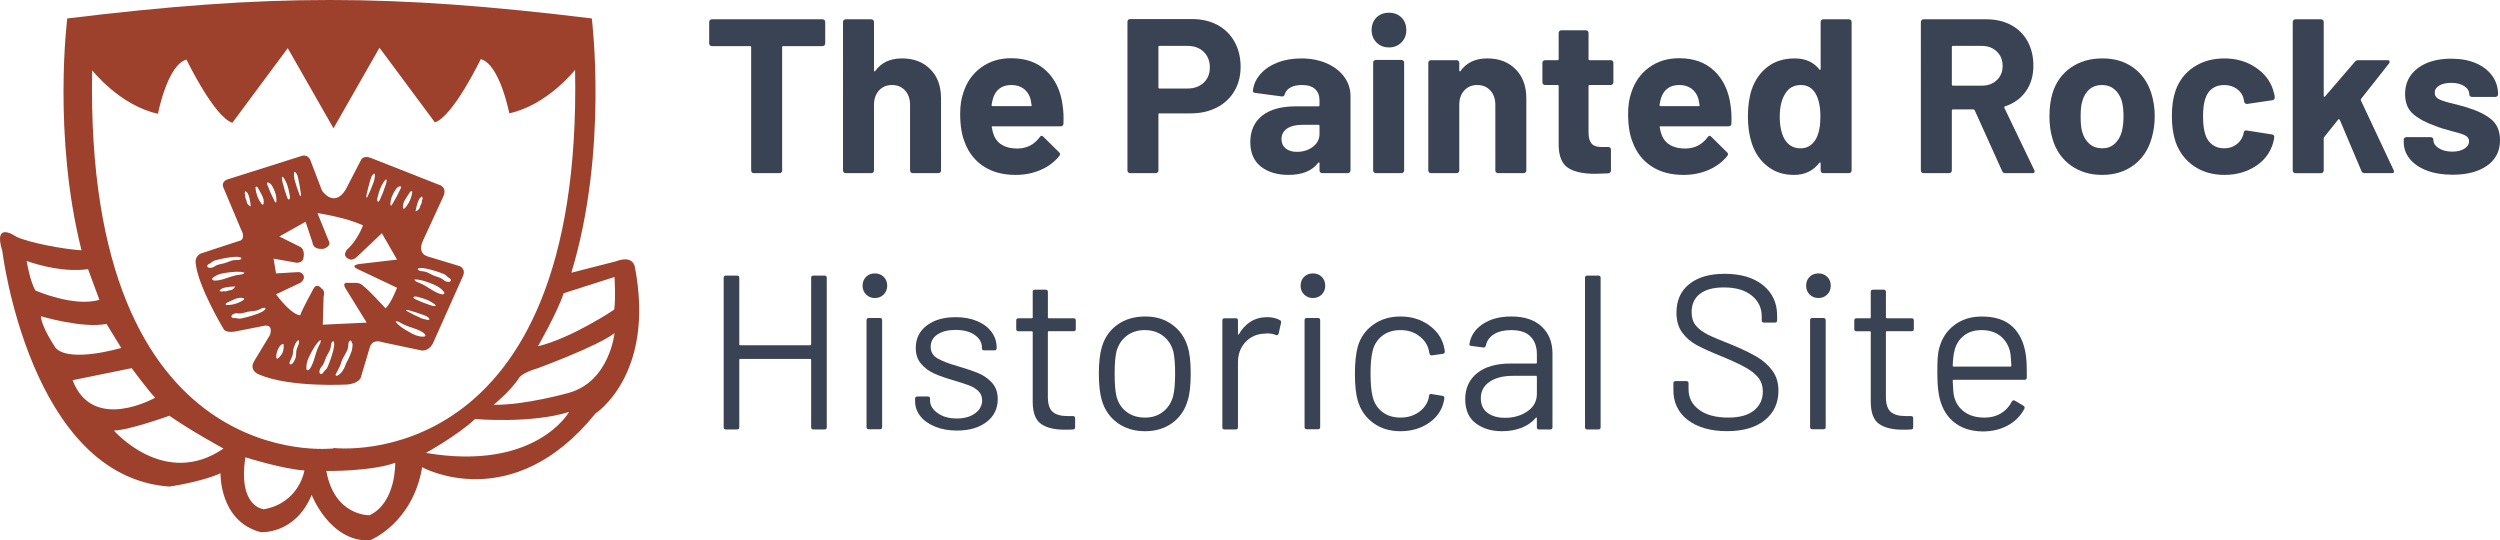
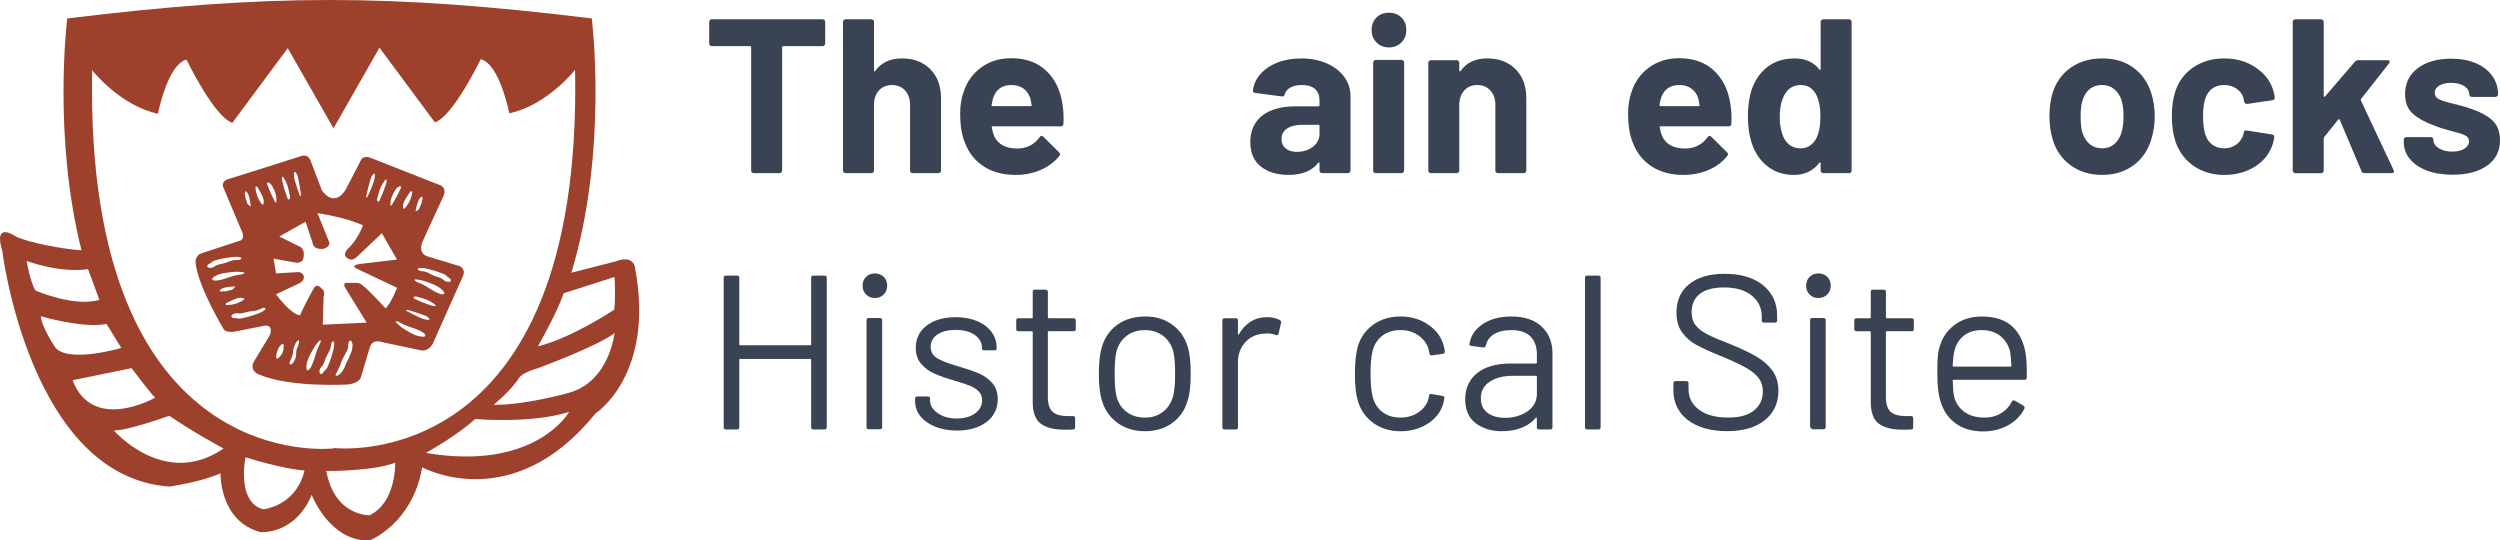
<svg xmlns="http://www.w3.org/2000/svg" id="Layer_2" data-name="Layer 2" viewBox="0 0 1660.67 359.01">
  <defs>
    <style>
      .cls-1 {
        fill: #3a4353;
      }

      .cls-2 {
        fill: #9d402c;
      }
    </style>
  </defs>
  <g id="Layer_1-2" data-name="Layer 1">
    <path class="cls-2" d="M421.71,177.34s-.92-8.26-12.84-3.67l-29.35,7.49c24.67-81.01,13.59-168.91,13.59-168.91C259.15-4.09,178.63-4.09,44.67,12.26c0,0-9.77,77.5,9.47,154.01-11.64-.67-34.96-5-43.44-9.09,0,0-15.52-11.07-9.17,9.61,0,0,18.35,150,111.01,156.42,0,0,21.1-3.01,33.94-8.84,0,0-.92,31.78,26.61,39.12,0,0,22.94,1.83,33.95-24.77,0,0,11.93,31.19,38.53,30.28,0,0,28.44-11.01,34.86-48.62,0,0,59.69,33.03,115.17-35.78,0,0,39.88-25.69,26.12-97.25ZM17.7,173.36c25.43,8.72,40.77,5.36,40.77,5.36l7.54,20.43c-16.71,5.09-42.5-6.18-42.5-6.18-3.63-6.18-5.81-19.62-5.81-19.62ZM27.15,210.05s27.97,8.35,43.59,5.09l9.81,15.98s-34.15,10.17-43.59,0c0,0-9.44-13.8-9.81-21.07ZM48.21,252.55l39.23-7.99s11.62,15.62,15.62,19.62c0,0-41.41,23.61-54.85-11.62ZM75.64,285.97c9.63,0,36.87-9.81,36.87-9.81,13.92,9.79,35.96,21.8,35.96,21.8-39.23,26.88-72.83-11.99-72.83-11.99ZM175.35,338.28s-17.44-1.09-12.35-34.51c0,0,25.43,7.99,39.23,8.72,0,0-3.27,21.43-26.88,25.79ZM245.46,342.27s-23.25.73-28.7-29.42c0,0,29.42.42,45.77-5.42,0,0,.73,26.49-17.07,34.84ZM221.62,297.58v.29S56.03,318.02,61.21,46.68c0,0,18.4,23.43,43.7,28.88,0,0,6.32-32.69,18.97-35.96,0,0,18.4,38.14,30.47,41.96l36.8-49.58,30.45,53.36v-.25l30.47-53.4,36.8,49.58c12.07-3.81,30.47-41.96,30.47-41.96,12.65,3.27,18.97,35.96,18.97,35.96,25.3-5.45,43.7-28.88,43.7-28.88,5.14,269.65-158.35,251.43-160.39,251.19ZM282.87,300.86s21.07-11.62,32.69-22.52c0,0,37.05,3.27,62.48-4.72,0,0-22.16,39.59-95.17,27.24ZM378.05,260.9s-29.42,8.35-50.13,7.99c0,0,11.62-9.44,17.07-18.16,0,0,1.82-3.09,12.35-6.18,0,0,39.59-14.53,50.86-23.25,0,0-3.27,31.97-30.15,39.59ZM408.01,205.69s-28.15,18.89-50.67,24.34c0,0,13.08-22.88,17.07-35.24l33.78-10.81s.91,14.08-.18,21.71Z" />
    <path class="cls-2" d="M305.03,176.68l-20.34-6.15c-8.35-2.18-3.63-10.9-3.63-10.9l13.44-29.15c2.91-6.63-3.27-7.9-3.27-7.9l-44.32-17.44c-6.18-2.54-7.26,1.45-7.26,1.45l-10.17,19.62c-7.87,12.17-15.62.36-15.62.36l-7.63-19.98c-1.82-4.72-6.18-2.91-6.18-2.91l-49.23,15.6c-4.36,1.82-2.35,5.47-2.35,5.47l11.62,27.61c3.09,5.45,0,7.27,0,7.27l-25.43,8.35c-5.45,1.45-4.72,6.54-4.72,6.54,1.45,15.62,18.53,43.95,18.53,43.95,1.82,3.27,8.72,1.53,8.72,1.53l17.07-3.35c7.99-2.18,5.09,5.81,5.09,5.81l-10.53,17.44c-3.63,6.18,2.91,8.72,2.91,8.72,20.71,9.08,59.21,6.78,59.21,6.78,7.63-.85,8.72-4.6,8.72-4.6l6.17-20.71c2.18-5.09,7.63-2.91,7.63-2.91l26.52,5.61c5.81.52,7.99-5.61,7.99-5.61l19.25-43.11c2.91-5.7-2.18-7.41-2.18-7.41ZM169.73,124.29c.12-.34.6-.43.92-.26s.51.5.69.81c.49.87.98,1.74,1.47,2.6.95,1.69,1.91,3.41,2.29,5.31.21,1.07.23,4.83-1.51,2.48-2.27-3.06-3.63-6.78-3.88-10.58,0-.12-.01-.25.03-.36ZM162.8,126.92c.85.33,1.5,1.05,1.93,1.85.43.8.67,1.69.9,2.57.48,1.93.8,3.62.92,5.6,0,.1-.04.23-.13.2-1.01-.65-2.1-1.4-2.43-2.55-.11-.38-.13-.77-.23-1.15-.22-.88-.81-1.66-.87-2.56-.04-.57.13-1.18-.11-1.69-.08-.17-.2-.32-.25-.51-.15-.59.51-1.2.28-1.75ZM139.18,177.91c-.62-.06-1.32-.32-1.49-.92-.14-.52.2-1.06.63-1.38.43-.32.96-.49,1.43-.76.64-.38,1.16-.94,1.8-1.32.55-.33,1.17-.51,1.79-.68,3.61-.98,7.29-1.69,11.01-2.11,1.57-.18,3.2-.3,4.75.06,2.12.49,1.21,1.6-.47,1.86-.87.13-1.76.03-2.64.09-2.49.15-4.73,1.51-7.14,2.16-1.8.49-3.74.6-5.38,1.49-.62.34-1.18.78-1.82,1.08-.76.36-1.62.51-2.46.44ZM141.72,184.23c1.42-1.02,3.01-1.8,4.68-2.29,1.59-.47,3.24-.69,4.88-.9,3.71-.48,7.55-.95,11.15.08-.64,1.1-2.14,1.23-3.41,1.37-3.7.4-7.14,1.94-10.68,2.96-1.77.51-3.56.89-5.41.95-1.5.05-2.99-.89-1.2-2.17ZM148.02,193.53c-.18.07-.34.18-.52.21-.6.11-1.16-.6-1.73-.4.39-.82,1.15-1.42,1.98-1.8s1.73-.55,2.63-.72c1.96-.34,3.66-.54,5.65-.52.1,0,.23.06.19.15-.72.96-1.54,1.99-2.72,2.25-.38.08-.78.08-1.17.14-.89.15-1.71.69-2.61.69-.57,0-1.16-.21-1.7,0ZM150.57,202.63c-.12,0-.25,0-.36-.05-.33-.14-.39-.62-.2-.93s.53-.48.86-.63c.9-.43,1.8-.85,2.7-1.28,1.75-.83,3.54-1.67,5.46-1.91,1.08-.13,4.84.11,2.37,1.68-3.21,2.05-7.02,3.15-10.83,3.12ZM175.6,206.09c-1.22,1.02-2.73,1.66-4.2,2.21-3.5,1.32-7.1,2.37-10.77,3.14-.63.13-1.26.25-1.9.21-.74-.05-1.46-.32-2.21-.36-.54-.03-1.08.06-1.61-.03-.53-.09-1.08-.42-1.19-.94-.12-.61.38-1.17.9-1.5.71-.45,1.55-.71,2.39-.73.71-.02,1.41.11,2.12.13,1.87.04,3.64-.74,5.47-1.13,2.44-.51,5.05-.33,7.34-1.33.81-.35,1.56-.85,2.39-1.12,1.61-.53,2.94.04,1.27,1.44ZM276.07,140.22c.27-1.97.71-3.63,1.33-5.52.3-.86.6-1.73,1.09-2.5s1.19-1.43,2.06-1.7c-.28.54.34,1.2.15,1.77-.06.18-.2.32-.29.49-.28.5-.16,1.11-.24,1.68-.13.9-.78,1.63-1.06,2.49-.12.37-.17.77-.31,1.13-.42,1.13-1.56,1.79-2.62,2.37-.09.03-.13-.11-.12-.21ZM267.87,135.43c.51-1.87,1.6-3.51,2.67-5.12l1.65-2.49c.2-.3.42-.62.75-.76.33-.14.8-.02.89.33.03.12.02.24,0,.36-.52,3.77-2.16,7.38-4.65,10.27-1.91,2.21-1.61-1.53-1.32-2.59ZM262.93,125.75c.65-.89,1.55-1.83,2.7-2.02.3-.05.64.06.77.33.14.28.01.62-.12.9-1.77,3.84-3.76,7.57-5.98,11.18-.12.2-.29.43-.52.42-.35,0-.46-.47-.46-.82.06-3.59,1.49-7.08,3.6-9.98ZM250.69,131.42c.66-2.53,1.35-5.08,2.43-7.46.23-.5,2.96-5.74,3.63-4.58.05.09.06.2.07.3.04,1.03-.26,2.03-.57,3.01-1.13,3.54-2.49,7-4.06,10.36-.25.53-.82,1.15-1.29.81-.6-.61-.43-1.62-.21-2.45ZM243.43,129.57c.67-3.28,1.57-6.52,2.47-9.75.38-1.35.78-2.76,1.73-3.8,2.55-2.78.97,3.76.69,4.57-1.21,3.45-2.62,6.83-4.21,10.12-.12.25-.31.55-.59.54-.31-.49-.21-1.12-.09-1.69ZM196.7,114.91c.87,1.1,1.17,2.54,1.45,3.91.66,3.29,1.32,6.58,1.74,9.9.07.57.13,1.21-.21,1.67-.28-.01-.44-.32-.55-.58-1.35-3.4-2.5-6.87-3.45-10.4-.22-.83-1.31-7.47,1.02-4.51ZM187.27,117.87c.01-.1.03-.21.09-.3.76-1.1,3.1,4.33,3.29,4.84.91,2.46,1.4,5.05,1.87,7.62.16.85.25,1.86-.39,2.43-.5.31-1.02-.36-1.23-.91-1.32-3.47-2.41-7.03-3.28-10.64-.24-1-.46-2.03-.35-3.05ZM177.44,122.44c-.11-.3-.22-.64-.05-.91.15-.26.5-.34.8-.27,1.14.28,1.96,1.28,2.55,2.22,1.9,3.05,3.06,6.63,2.86,10.22-.02.35-.17.81-.52.78-.23-.01-.38-.25-.49-.46-1.94-3.76-3.65-7.63-5.13-11.59ZM187.71,234.27c-.29.74-3.33,5.37-4.13,3.53-.1-.24-.11-.51-.1-.77.06-2.26.73-4.5,1.93-6.42.59-.94,1.37-1.85,2.45-2.12.11-.03.24-.05.34,0,.16.08.2.3.21.48.11,1.79-.04,3.63-.7,5.3ZM197.01,232.27c-.4,1.55-.18,3.2-.46,4.78-.18,1.01-2.18,6.04-3.99,4.81-.83-.57.43-2.55.72-3.23.58-1.33,1.18-2.69,1.32-4.15.06-.61.04-1.22.12-1.82.11-.89.43-1.75.74-2.59.55-1.48,1.17-3.05,2.46-3.96.1-.07.21-.13.33-.12.21.02.32.27.36.48.37,2-1.1,3.83-1.6,5.8ZM208.3,239.82c-.6,1.74-1.32,3.43-2.33,4.97-.82,1.26-2.44,1.93-2.47-.26-.02-1.75.25-3.49.81-5.15.53-1.57,1.3-3.05,2.07-4.51,1.74-3.32,3.55-6.73,6.47-9.08.54,1.16-.22,2.46-.84,3.58-1.79,3.26-2.51,6.96-3.7,10.45ZM221.39,232.73c-.93,3.62-2.14,7.18-3.61,10.62-.25.59-.52,1.18-.92,1.68-.47.58-1.1,1.02-1.56,1.6-.33.42-.57.92-.95,1.31-.38.39-.96.65-1.46.43-.57-.25-.74-.98-.71-1.6.04-.84.31-1.67.77-2.38.39-.59.9-1.09,1.32-1.66,1.11-1.5,1.48-3.41,2.22-5.13.98-2.29,2.63-4.33,3.13-6.77.18-.86.2-1.76.45-2.61.49-1.63,1.72-2.38,1.91-.21.14,1.59-.21,3.18-.6,4.71ZM233.22,234.19c-.68,1.56-1.15,3.05-1.93,4.54-.69,1.32-1.69,3.09-2.09,4.45-.46,1.55-1.25,2.36-2.03,3.77-.38.69-3.77,3.95-4.25,2.14-.11-.42.92-1.95,1.1-2.38.47-1.15,1.17-2.17,1.69-3.29.51-1.12.77-2.33,1.2-3.49,1-2.74,3.52-5.91,4.21-8.74.48-1.95-.2-3.45,1.23-4.86.9-.88,1.92,2.2,1.89,2.69-.13,1.74-.3,3.54-1.01,5.16ZM256.08,204.77s-11.71-12.8-14.98-14.98c0,0-1.63-2.18-5.72-1.91h-4.63s-3.27-.54-1.63,3l14.44,23.43-29.15,1.36.54-18.53s1.36-4.09-1.36-5.45c0,0-3-4.36-5.45.27,0,0-7.63,13.89-8.72,17.44,0,0-4.9.82-16.07-13.89l16.07-7.63s2.72-1.63,2.45-4.09c0,0-.54-3.54-4.63-3l-13.89.82-1.63-9.81,15.26,2.72s4.36.27,4.63-3.54c0,0,1.36-5.53-2.72-7.26l-13.35-6.63,17.44-9.81,4.63,13.89s0,4.9,7.36,4.09c0,0,5.18-1.63,3.54-4.9l-7.63-18.8s18.8,2.72,30.24,8.17c0,0-3.54,9.81-10.35,15.8,0,0-4.52,4.63,1.69,6.81,0,0,2.13.82,5.12-2.18l16.07-15.26,10.08,17.54-24.79,2.9s-6.81.82-1.63,3.27l26.43,12.53s-4.09,10.63-7.63,13.62ZM281.09,223.64c-1.74-.05-3.48-.39-5.11-1-1.55-.59-2.99-1.41-4.43-2.24-3.25-1.86-6.59-3.8-8.83-6.81,1.18-.49,2.45.32,3.54.97,3.19,1.92,6.86,2.77,10.3,4.1,1.72.66,3.38,1.45,4.88,2.52,1.22.87,1.84,2.52-.35,2.46ZM280.06,211.47c-3.37-1.42-6.65-3.04-9.84-4.84-.25-.14-.53-.34-.5-.62.51-.27,1.13-.14,1.69.02,3.23.88,6.4,1.98,9.57,3.08,1.33.46,2.71.96,3.68,1.97,2.62,2.72-3.81.73-4.61.4ZM289.22,203.27c-.09.05-.2.06-.31.06-1.03.03-2.03-.27-3.01-.59-3.53-1.15-6.99-2.52-10.34-4.11-.53-.25-1.15-.82-.81-1.3.61-.6,1.62-.42,2.45-.2,2.53.67,5.07,1.37,7.45,2.47.49.23,5.72,2.99,4.56,3.66ZM292.96,195.41c-1.78-.49-3.43-1.29-5.03-2.2-3.2-1.83-6.18-4.14-9.68-5.41-1.2-.43-2.63-.91-2.99-2.14,3.74-.16,7.36,1.21,10.85,2.55,1.55.6,3.1,1.19,4.53,2.03,1.51.88,2.87,2.01,4,3.34,1.43,1.67-.24,2.23-1.68,1.83ZM299.45,186.52c-.23.58-.96.77-1.58.76-.84-.02-1.68-.26-2.4-.7-.6-.37-1.11-.87-1.7-1.27-1.54-1.06-3.45-1.38-5.19-2.06-2.32-.91-4.4-2.5-6.86-2.92-.87-.15-1.77-.15-2.62-.38-1.64-.44-2.43-1.65-.27-1.9,1.58-.19,3.19.11,4.73.46,3.65.82,7.24,1.92,10.72,3.29.6.23,1.2.48,1.71.87.6.45,1.05,1.07,1.65,1.51.43.32.94.54,1.33.91.4.36.68.94.48,1.44Z" />
  </g>
  <g id="Layer_2-2" data-name="Layer 2">
    <g>
      <g>
        <path class="cls-1" d="M547.65,13.33c.34.34.51.75.51,1.24v14.31c0,.49-.17.9-.51,1.24s-.76.51-1.24.51h-26.13c-.49,0-.73.24-.73.73v81.91c0,.49-.17.9-.51,1.24-.34.34-.75.51-1.24.51h-17.08c-.49,0-.9-.17-1.24-.51-.34-.34-.51-.75-.51-1.24V31.36c0-.49-.24-.73-.73-.73h-25.4c-.49,0-.9-.17-1.24-.51-.34-.34-.51-.75-.51-1.24v-14.31c0-.49.17-.9.51-1.24s.75-.51,1.24-.51h73.58c.49,0,.9.17,1.24.51Z" />
        <path class="cls-1" d="M617.95,45.96c4.77,4.77,7.15,11.24,7.15,19.42v47.89c0,.49-.17.9-.51,1.24-.34.34-.75.51-1.24.51h-17.08c-.49,0-.9-.17-1.24-.51-.34-.34-.51-.75-.51-1.24v-43.65c0-3.89-1.1-7.06-3.29-9.49-2.19-2.43-5.09-3.65-8.69-3.65s-6.5,1.22-8.69,3.65c-2.19,2.43-3.28,5.6-3.28,9.49v43.65c0,.49-.17.9-.51,1.24s-.75.51-1.24.51h-17.08c-.49,0-.9-.17-1.24-.51-.34-.34-.51-.75-.51-1.24V14.57c0-.49.17-.9.51-1.24s.75-.51,1.24-.51h17.08c.49,0,.9.17,1.24.51.34.34.51.75.51,1.24v32.27c0,.29.1.49.29.58.19.1.34.05.44-.15,3.99-5.64,9.93-8.47,17.81-8.47s14.06,2.39,18.83,7.15Z" />
        <path class="cls-1" d="M706.42,82.17c-.1,1.17-.73,1.75-1.9,1.75h-45.11c-.58,0-.78.24-.58.73.29,1.95.83,3.89,1.61,5.84,2.53,5.45,7.69,8.18,15.48,8.18,6.23-.1,11.14-2.63,14.75-7.59.39-.58.83-.88,1.31-.88.29,0,.63.2,1.02.58l10.51,10.37c.49.49.73.93.73,1.31,0,.2-.2.58-.58,1.17-3.21,3.99-7.35,7.08-12.41,9.27-5.06,2.19-10.61,3.29-16.64,3.29-8.37,0-15.45-1.9-21.24-5.69-5.79-3.8-9.95-9.1-12.48-15.91-2.04-4.87-3.07-11.24-3.07-19.13,0-5.35.73-10.07,2.19-14.16,2.24-6.91,6.16-12.41,11.75-16.5,5.6-4.09,12.24-6.13,19.93-6.13,9.73,0,17.54,2.82,23.43,8.47,5.89,5.65,9.46,13.19,10.73,22.63.58,3.7.78,7.84.58,12.41ZM659.7,65.09c-.39,1.27-.73,2.82-1.02,4.67,0,.49.24.73.73.73h25.26c.58,0,.78-.24.58-.73-.49-2.82-.73-4.18-.73-4.09-.88-2.92-2.41-5.18-4.6-6.79-2.19-1.61-4.89-2.41-8.1-2.41-6.13,0-10.17,2.87-12.12,8.61Z" />
-         <path class="cls-1" d="M808.77,16.61c4.87,2.63,8.64,6.35,11.31,11.17,2.68,4.82,4.02,10.34,4.02,16.57s-1.39,11.53-4.16,16.21c-2.77,4.67-6.67,8.3-11.68,10.88-5.01,2.58-10.78,3.87-17.3,3.87h-20.73c-.49,0-.73.24-.73.73v37.23c0,.49-.17.9-.51,1.24-.34.34-.75.51-1.24.51h-17.08c-.49,0-.9-.17-1.24-.51-.34-.34-.51-.75-.51-1.24V14.42c0-.49.17-.9.51-1.24.34-.34.75-.51,1.24-.51h41.17c6.42,0,12.07,1.31,16.94,3.94ZM799.57,54.94c2.72-2.58,4.09-5.96,4.09-10.15s-1.36-7.74-4.09-10.37c-2.73-2.63-6.33-3.94-10.8-3.94h-18.54c-.49,0-.73.24-.73.73v26.86c0,.49.24.73.73.73h18.54c4.48,0,8.08-1.29,10.8-3.87Z" />
        <path class="cls-1" d="M881.33,42.09c4.96,2.19,8.83,5.18,11.61,8.98,2.77,3.8,4.16,8.03,4.16,12.7v49.49c0,.49-.17.9-.51,1.24-.34.34-.75.51-1.24.51h-17.08c-.49,0-.9-.17-1.24-.51-.34-.34-.51-.75-.51-1.24v-4.82c0-.29-.1-.49-.29-.58-.2-.1-.39,0-.58.29-4.09,5.35-10.66,8.03-19.71,8.03-7.59,0-13.72-1.85-18.4-5.55-4.67-3.7-7.01-9.15-7.01-16.35s2.63-13.31,7.88-17.45c5.26-4.14,12.75-6.2,22.48-6.2h14.89c.49,0,.73-.24.73-.73v-3.21c0-3.21-.97-5.72-2.92-7.52-1.95-1.8-4.87-2.7-8.76-2.7-3.02,0-5.53.54-7.52,1.61-2,1.07-3.29,2.58-3.87,4.53-.29,1.07-.93,1.56-1.9,1.46l-17.67-2.34c-1.17-.19-1.7-.63-1.61-1.31.39-4.09,2.02-7.79,4.89-11.1,2.87-3.31,6.67-5.89,11.39-7.74,4.72-1.85,10-2.77,15.84-2.77,6.33,0,11.97,1.09,16.94,3.29ZM872.13,97.5c2.92-2.24,4.38-5.11,4.38-8.61v-5.26c0-.49-.24-.73-.73-.73h-10.51c-4.38,0-7.81.83-10.29,2.48-2.48,1.66-3.72,3.99-3.72,7.01,0,2.63.92,4.7,2.77,6.21,1.85,1.51,4.33,2.26,7.45,2.26,4.18,0,7.74-1.12,10.66-3.36Z" />
        <path class="cls-1" d="M914.4,28.22c-2.19-2.19-3.29-4.94-3.29-8.25s1.07-6.18,3.21-8.32c2.14-2.14,4.91-3.21,8.32-3.21s6.18,1.07,8.32,3.21c2.14,2.14,3.21,4.92,3.21,8.32s-1.09,6.06-3.29,8.25c-2.19,2.19-4.94,3.28-8.25,3.28s-6.06-1.09-8.25-3.28ZM912.65,114.51c-.34-.34-.51-.75-.51-1.24V41.58c0-.49.17-.9.51-1.24.34-.34.75-.51,1.24-.51h17.08c.49,0,.9.17,1.24.51.34.34.51.76.51,1.24v71.69c0,.49-.17.9-.51,1.24-.34.34-.75.51-1.24.51h-17.08c-.49,0-.9-.17-1.24-.51Z" />
        <path class="cls-1" d="M1006.74,45.96c4.77,4.77,7.15,11.24,7.15,19.42v47.89c0,.49-.17.9-.51,1.24-.34.34-.75.51-1.24.51h-17.08c-.49,0-.9-.17-1.24-.51-.34-.34-.51-.75-.51-1.24v-43.65c0-3.89-1.09-7.06-3.29-9.49-2.19-2.43-5.09-3.65-8.69-3.65s-6.5,1.22-8.69,3.65c-2.19,2.43-3.29,5.6-3.29,9.49v43.65c0,.49-.17.9-.51,1.24-.34.34-.75.51-1.24.51h-17.08c-.49,0-.9-.17-1.24-.51-.34-.34-.51-.75-.51-1.24V41.73c0-.49.17-.9.51-1.24.34-.34.75-.51,1.24-.51h17.08c.49,0,.9.17,1.24.51.34.34.51.76.51,1.24v5.11c0,.29.1.49.29.58.19.1.34.05.44-.15,3.99-5.64,9.93-8.47,17.81-8.47s14.06,2.39,18.83,7.15Z" />
-         <path class="cls-1" d="M1071.2,55.96c-.34.34-.76.51-1.24.51h-14.02c-.49,0-.73.24-.73.73v30.95c0,3.21.66,5.6,1.97,7.15,1.31,1.56,3.43,2.34,6.35,2.34h4.82c.49,0,.9.17,1.24.51.34.34.51.75.51,1.24v13.87c0,1.07-.58,1.7-1.75,1.9-4.09.19-7.01.29-8.76.29-8.08,0-14.11-1.34-18.1-4.02-3.99-2.68-6.04-7.71-6.13-15.11v-39.13c0-.49-.24-.73-.73-.73h-8.32c-.49,0-.9-.17-1.24-.51-.34-.34-.51-.75-.51-1.24v-12.99c0-.49.17-.9.51-1.24.34-.34.75-.51,1.24-.51h8.32c.49,0,.73-.24.73-.73v-17.37c0-.49.17-.9.51-1.24.34-.34.75-.51,1.24-.51h16.35c.49,0,.9.17,1.24.51.34.34.51.76.51,1.24v17.37c0,.49.24.73.73.73h14.02c.49,0,.9.17,1.24.51.34.34.51.76.51,1.24v12.99c0,.49-.17.9-.51,1.24Z" />
        <path class="cls-1" d="M1150.11,82.17c-.1,1.17-.73,1.75-1.9,1.75h-45.11c-.58,0-.78.24-.58.73.29,1.95.83,3.89,1.61,5.84,2.53,5.45,7.69,8.18,15.48,8.18,6.23-.1,11.14-2.63,14.75-7.59.39-.58.83-.88,1.31-.88.29,0,.63.2,1.02.58l10.51,10.37c.49.49.73.93.73,1.31,0,.2-.2.58-.58,1.17-3.21,3.99-7.35,7.08-12.41,9.27-5.06,2.19-10.61,3.29-16.64,3.29-8.37,0-15.45-1.9-21.24-5.69-5.79-3.8-9.95-9.1-12.48-15.91-2.04-4.87-3.07-11.24-3.07-19.13,0-5.35.73-10.07,2.19-14.16,2.24-6.91,6.16-12.41,11.75-16.5,5.6-4.09,12.24-6.13,19.93-6.13,9.73,0,17.54,2.82,23.43,8.47,5.89,5.65,9.46,13.19,10.73,22.63.58,3.7.78,7.84.58,12.41ZM1103.39,65.09c-.39,1.27-.73,2.82-1.02,4.67,0,.49.24.73.73.73h25.26c.58,0,.78-.24.58-.73-.49-2.82-.73-4.18-.73-4.09-.88-2.92-2.41-5.18-4.6-6.79-2.19-1.61-4.89-2.41-8.1-2.41-6.13,0-10.17,2.87-12.12,8.61Z" />
        <path class="cls-1" d="M1209.9,13.33c.34-.34.75-.51,1.24-.51h17.08c.49,0,.9.17,1.24.51.34.34.51.75.51,1.24v98.7c0,.49-.17.9-.51,1.24-.34.34-.75.51-1.24.51h-17.08c-.49,0-.9-.17-1.24-.51-.34-.34-.51-.75-.51-1.24v-4.82c0-.29-.1-.46-.29-.51-.2-.05-.39.03-.58.22-4.09,5.35-9.69,8.03-16.79,8.03s-12.68-1.9-17.59-5.69c-4.92-3.8-8.45-9-10.58-15.62-1.66-5.06-2.48-10.95-2.48-17.67s.88-12.94,2.63-18.1c2.24-6.23,5.77-11.17,10.58-14.82,4.82-3.65,10.78-5.48,17.89-5.48s12.46,2.43,16.35,7.3c.19.29.39.39.58.29.19-.1.29-.29.29-.58V14.57c0-.49.17-.9.51-1.24ZM1209.24,77.5c0-6.52-1.07-11.63-3.21-15.33-2.24-3.8-5.5-5.69-9.78-5.69-4.58,0-8.03,1.9-10.37,5.69-2.43,3.8-3.65,8.96-3.65,15.48,0,5.84,1.02,10.71,3.07,14.6,2.43,4.19,6.03,6.28,10.8,6.28,4.38,0,7.79-2.09,10.22-6.28,1.95-3.6,2.92-8.52,2.92-14.75Z" />
-         <path class="cls-1" d="M1329.98,113.7l-18.25-40.44c-.2-.39-.49-.58-.88-.58h-13.58c-.49,0-.73.24-.73.73v39.86c0,.49-.17.9-.51,1.24-.34.34-.76.51-1.24.51h-17.08c-.49,0-.9-.17-1.24-.51-.34-.34-.51-.75-.51-1.24V14.57c0-.49.17-.9.51-1.24.34-.34.75-.51,1.24-.51h41.76c6.23,0,11.7,1.27,16.42,3.8,4.72,2.53,8.37,6.13,10.95,10.8,2.58,4.67,3.87,10.07,3.87,16.21,0,6.62-1.66,12.29-4.96,17.01-3.31,4.72-7.93,8.05-13.87,10-.49.2-.63.54-.44,1.02l19.86,41.32c.19.39.29.68.29.88,0,.78-.54,1.17-1.61,1.17h-17.96c-.97,0-1.66-.44-2.04-1.31ZM1296.55,31.21v24.97c0,.49.24.73.73.73h19.13c4.09,0,7.42-1.22,10-3.65,2.58-2.43,3.87-5.6,3.87-9.49s-1.29-7.08-3.87-9.56c-2.58-2.48-5.91-3.72-10-3.72h-19.13c-.49,0-.73.24-.73.73Z" />
        <path class="cls-1" d="M1375.39,109.76c-5.84-4.28-9.83-10.12-11.97-17.52-1.36-4.57-2.04-9.54-2.04-14.89,0-5.74.68-10.9,2.04-15.48,2.24-7.2,6.28-12.85,12.12-16.94,5.84-4.09,12.85-6.13,21.02-6.13s14.79,2.02,20.44,6.06c5.64,4.04,9.64,9.66,11.97,16.86,1.56,4.87,2.34,9.98,2.34,15.33s-.68,10.17-2.04,14.75c-2.14,7.59-6.11,13.56-11.9,17.88-5.79,4.33-12.77,6.5-20.95,6.5s-15.18-2.14-21.02-6.42ZM1404.59,95.6c2.24-1.95,3.84-4.62,4.82-8.03.78-3.11,1.17-6.52,1.17-10.22,0-4.09-.39-7.54-1.17-10.37-1.07-3.31-2.73-5.89-4.96-7.74-2.24-1.85-4.96-2.77-8.18-2.77s-6.06.93-8.25,2.77c-2.19,1.85-3.77,4.43-4.75,7.74-.78,2.34-1.17,5.79-1.17,10.37s.34,7.79,1.02,10.22c.97,3.41,2.6,6.08,4.89,8.03,2.29,1.95,5.08,2.92,8.4,2.92s5.94-.97,8.18-2.92Z" />
        <path class="cls-1" d="M1457.37,110.35c-5.69-3.89-9.76-9.25-12.19-16.06-1.66-4.87-2.48-10.61-2.48-17.23s.83-12.17,2.48-16.94c2.34-6.62,6.37-11.83,12.12-15.62,5.74-3.8,12.51-5.69,20.29-5.69s14.62,1.95,20.51,5.84c5.89,3.89,9.81,8.81,11.75,14.75.78,2.34,1.17,4.09,1.17,5.26v.29c0,.88-.49,1.41-1.46,1.61l-16.79,2.48h-.29c-.88,0-1.46-.49-1.75-1.46l-.44-2.34c-.68-2.53-2.19-4.62-4.53-6.28-2.34-1.65-5.11-2.48-8.32-2.48s-5.74.78-7.88,2.34c-2.14,1.56-3.65,3.7-4.53,6.42-1.07,2.92-1.61,6.91-1.61,11.97s.49,9.05,1.46,11.97c.88,2.92,2.41,5.21,4.6,6.86,2.19,1.66,4.84,2.48,7.96,2.48s5.67-.8,7.96-2.41c2.29-1.61,3.87-3.82,4.74-6.64.1-.19.15-.49.15-.88.1-.1.15-.24.15-.44.1-1.17.78-1.65,2.04-1.46l16.79,2.63c.97.2,1.46.73,1.46,1.61,0,.78-.29,2.24-.88,4.38-2.04,6.52-6.01,11.63-11.9,15.33-5.89,3.7-12.68,5.55-20.37,5.55s-14.53-1.95-20.22-5.84Z" />
        <path class="cls-1" d="M1523.5,114.51c-.34-.34-.51-.75-.51-1.24V14.57c0-.49.17-.9.51-1.24.34-.34.75-.51,1.24-.51h17.08c.49,0,.9.17,1.24.51.34.34.51.75.51,1.24v49.2c0,.29.1.46.29.51.19.05.39-.02.58-.22l19.86-23.07c.68-.68,1.41-1.02,2.19-1.02h19.42c.97,0,1.46.34,1.46,1.02,0,.29-.15.68-.44,1.17l-18.54,23.51c-.2.39-.24.73-.15,1.02l21.75,46.28c.19.39.29.68.29.88,0,.78-.54,1.17-1.61,1.17h-17.96c-.97,0-1.66-.44-2.04-1.31l-14.45-34.16c-.1-.19-.27-.31-.51-.36-.24-.05-.42.02-.51.22l-9.34,11.68c-.2.39-.29.68-.29.88v21.32c0,.49-.17.9-.51,1.24-.34.34-.75.51-1.24.51h-17.08c-.49,0-.9-.17-1.24-.51Z" />
        <path class="cls-1" d="M1612.05,113.27c-4.87-1.85-8.64-4.43-11.32-7.74-2.68-3.31-4.01-7.06-4.01-11.24v-1.46c0-.49.17-.9.51-1.24.34-.34.75-.51,1.24-.51h16.21c.49,0,.9.17,1.24.51.34.34.51.76.51,1.24v.15c0,2.14,1.19,3.97,3.58,5.48,2.38,1.51,5.38,2.26,8.98,2.26,3.31,0,5.99-.66,8.03-1.97s3.07-2.94,3.07-4.89c0-1.75-.88-3.07-2.63-3.94s-4.62-1.8-8.61-2.77c-4.58-1.17-8.18-2.29-10.8-3.36-6.23-2.14-11.19-4.77-14.89-7.88-3.7-3.11-5.55-7.59-5.55-13.43,0-7.2,2.8-12.92,8.39-17.15,5.6-4.23,13.02-6.35,22.27-6.35,6.23,0,11.68,1,16.35,2.99,4.67,2,8.3,4.8,10.88,8.4,2.58,3.6,3.87,7.69,3.87,12.26,0,.49-.17.9-.51,1.24-.34.34-.76.51-1.24.51h-15.62c-.49,0-.9-.17-1.24-.51-.34-.34-.51-.75-.51-1.24,0-2.14-1.09-3.94-3.29-5.4s-5.09-2.19-8.69-2.19c-3.21,0-5.84.58-7.88,1.75s-3.07,2.77-3.07,4.82,1,3.41,2.99,4.38c1.99.97,5.33,2,10,3.07,1.07.29,2.29.61,3.65.95,1.36.34,2.82.75,4.38,1.24,6.91,2.04,12.36,4.67,16.35,7.88,3.99,3.21,5.99,7.88,5.99,14.02,0,7.2-2.85,12.83-8.54,16.86-5.69,4.04-13.36,6.06-22.99,6.06-6.52,0-12.22-.93-17.08-2.77Z" />
      </g>
      <g>
        <path class="cls-1" d="M540.28,183.07h7.45c.97,0,1.46.49,1.46,1.46v99.28c0,.97-.49,1.46-1.46,1.46h-7.45c-.97,0-1.46-.49-1.46-1.46v-44.82c0-.39-.2-.58-.58-.58h-46.57c-.39,0-.58.2-.58.58v44.82c0,.97-.49,1.46-1.46,1.46h-7.45c-.97,0-1.46-.49-1.46-1.46v-99.28c0-.97.49-1.46,1.46-1.46h7.45c.97,0,1.46.49,1.46,1.46v44.24c0,.39.19.58.58.58h46.57c.39,0,.58-.19.58-.58v-44.24c0-.97.49-1.46,1.46-1.46Z" />
        <path class="cls-1" d="M575.32,195.63c-1.56-1.56-2.34-3.5-2.34-5.84s.78-4.4,2.34-5.91c1.56-1.51,3.5-2.26,5.84-2.26s4.28.76,5.84,2.26c1.56,1.51,2.34,3.48,2.34,5.91s-.78,4.28-2.34,5.84c-1.56,1.56-3.5,2.34-5.84,2.34s-4.28-.78-5.84-2.34ZM575.61,283.67v-70.96c0-.97.49-1.46,1.46-1.46h7.45c.97,0,1.46.49,1.46,1.46v70.96c0,.97-.49,1.46-1.46,1.46h-7.45c-.97,0-1.46-.49-1.46-1.46Z" />
        <path class="cls-1" d="M621.08,283.38c-4.23-1.75-7.5-4.09-9.78-7.01-2.29-2.92-3.43-6.18-3.43-9.78v-1.75c0-.97.49-1.46,1.46-1.46h7.01c.97,0,1.46.49,1.46,1.46v1.17c0,3.21,1.68,6.01,5.04,8.4,3.36,2.39,7.57,3.58,12.63,3.58s9.15-1.14,12.26-3.43c3.11-2.29,4.67-5.18,4.67-8.69,0-2.43-.8-4.43-2.41-5.99-1.61-1.56-3.5-2.77-5.69-3.65-2.19-.88-5.57-1.99-10.15-3.36-5.45-1.56-9.93-3.11-13.43-4.67-3.5-1.56-6.45-3.72-8.83-6.5-2.39-2.77-3.58-6.3-3.58-10.58,0-6.23,2.43-11.19,7.3-14.89,4.87-3.7,11.29-5.55,19.27-5.55,5.35,0,10.1.88,14.24,2.63,4.14,1.75,7.32,4.16,9.56,7.23,2.24,3.07,3.36,6.5,3.36,10.29v.44c0,.97-.49,1.46-1.46,1.46h-6.86c-.97,0-1.46-.49-1.46-1.46v-.44c0-3.31-1.58-6.08-4.74-8.32-3.16-2.24-7.42-3.36-12.78-3.36-4.96,0-8.96,1-11.97,2.99-3.02,2-4.53,4.75-4.53,8.25,0,3.31,1.46,5.84,4.38,7.59,2.92,1.75,7.45,3.5,13.58,5.26,5.64,1.66,10.22,3.21,13.72,4.67s6.52,3.58,9.05,6.35c2.53,2.77,3.8,6.4,3.8,10.88,0,6.33-2.48,11.39-7.45,15.18s-11.53,5.69-19.71,5.69c-5.45,0-10.29-.88-14.53-2.63Z" />
        <path class="cls-1" d="M713.14,220.01h-16.5c-.39,0-.58.2-.58.58v43.07c0,4.67,1.04,7.96,3.14,9.86,2.09,1.9,5.38,2.85,9.86,2.85h3.65c.97,0,1.46.49,1.46,1.46v5.99c0,.97-.49,1.46-1.46,1.46-1.17.1-2.97.15-5.4.15-7.01,0-12.31-1.31-15.91-3.94-3.6-2.63-5.4-7.49-5.4-14.6v-46.28c0-.39-.2-.58-.58-.58h-8.91c-.97,0-1.46-.49-1.46-1.46v-5.69c0-.97.49-1.46,1.46-1.46h8.91c.39,0,.58-.19.58-.58v-16.94c0-.97.49-1.46,1.46-1.46h7.15c.97,0,1.46.49,1.46,1.46v16.94c0,.39.19.58.58.58h16.5c.97,0,1.46.49,1.46,1.46v5.69c0,.97-.49,1.46-1.46,1.46Z" />
        <path class="cls-1" d="M742.48,281.04c-5.06-3.6-8.57-8.56-10.51-14.89-1.36-4.48-2.04-10.46-2.04-17.96s.68-13.43,2.04-17.81c1.85-6.23,5.3-11.14,10.37-14.75,5.06-3.6,11.19-5.4,18.4-5.4s12.87,1.8,17.88,5.4c5.01,3.6,8.44,8.47,10.29,14.6,1.36,4.19,2.04,10.17,2.04,17.96s-.68,13.87-2.04,17.96c-1.85,6.33-5.28,11.29-10.29,14.89-5.01,3.6-11.02,5.4-18.03,5.4s-13.04-1.8-18.1-5.4ZM772.56,273.52c3.31-2.58,5.55-6.06,6.72-10.44.88-3.5,1.31-8.42,1.31-14.75s-.39-11.34-1.17-14.75c-1.17-4.38-3.43-7.86-6.79-10.44-3.36-2.58-7.42-3.87-12.19-3.87s-8.81,1.29-12.12,3.87c-3.31,2.58-5.55,6.06-6.72,10.44-.78,3.41-1.17,8.32-1.17,14.75s.39,11.34,1.17,14.75c1.07,4.38,3.29,7.86,6.64,10.44,3.36,2.58,7.47,3.87,12.34,3.87s8.66-1.29,11.97-3.87Z" />
        <path class="cls-1" d="M850.08,212.57c.78.39,1.07,1.02.88,1.9l-1.61,7.15c-.29.97-.93,1.27-1.9.88-1.66-.68-3.55-1.02-5.69-1.02l-1.9.15c-5.06.2-9.25,2.07-12.56,5.62-3.31,3.55-4.96,8.05-4.96,13.5v43.07c0,.97-.49,1.46-1.46,1.46h-7.45c-.97,0-1.46-.49-1.46-1.46v-70.96c0-.97.49-1.46,1.46-1.46h7.45c.97,0,1.46.49,1.46,1.46v8.91c0,.29.07.46.22.51.15.05.27-.02.37-.22,2.04-3.6,4.65-6.4,7.81-8.4,3.16-1.99,6.84-2.99,11.02-2.99,3.21,0,5.99.63,8.32,1.9Z" />
-         <path class="cls-1" d="M866.29,195.63c-1.56-1.56-2.34-3.5-2.34-5.84s.78-4.4,2.34-5.91c1.56-1.51,3.5-2.26,5.84-2.26s4.28.76,5.84,2.26c1.56,1.51,2.34,3.48,2.34,5.91s-.78,4.28-2.34,5.84c-1.56,1.56-3.5,2.34-5.84,2.34s-4.28-.78-5.84-2.34ZM866.58,283.67v-70.96c0-.97.49-1.46,1.46-1.46h7.45c.97,0,1.46.49,1.46,1.46v70.96c0,.97-.49,1.46-1.46,1.46h-7.45c-.97,0-1.46-.49-1.46-1.46Z" />
        <path class="cls-1" d="M912.21,280.97c-5.01-3.65-8.45-8.59-10.29-14.82-1.27-4.28-1.9-10.32-1.9-18.1,0-7.01.63-12.94,1.9-17.81,1.75-6.03,5.16-10.88,10.22-14.53,5.06-3.65,11.1-5.48,18.1-5.48s13.26,1.8,18.47,5.4c5.21,3.6,8.59,8.08,10.15,13.43.49,1.75.78,3.21.88,4.38v.29c0,.68-.44,1.12-1.31,1.31l-7.3,1.02h-.29c-.68,0-1.12-.44-1.31-1.31l-.44-2.19c-.88-3.7-3.02-6.84-6.42-9.42-3.41-2.58-7.54-3.87-12.41-3.87s-8.93,1.29-12.19,3.87c-3.26,2.58-5.38,6.01-6.35,10.29-.88,3.7-1.31,8.61-1.31,14.75s.44,11.39,1.31,14.89c.97,4.38,3.09,7.86,6.35,10.44,3.26,2.58,7.32,3.87,12.19,3.87s8.88-1.24,12.34-3.72c3.45-2.48,5.62-5.67,6.5-9.56v-.58l.15-.58c.1-.97.68-1.36,1.75-1.17l7.15,1.17c.97.2,1.41.73,1.31,1.61l-.58,2.92c-1.46,5.65-4.82,10.22-10.07,13.72-5.26,3.5-11.44,5.26-18.54,5.26s-13.02-1.83-18.03-5.48Z" />
        <path class="cls-1" d="M1024.11,216.95c4.77,4.48,7.15,10.42,7.15,17.81v49.06c0,.97-.49,1.46-1.46,1.46h-7.45c-.97,0-1.46-.49-1.46-1.46v-5.99c0-.19-.07-.34-.22-.44-.15-.1-.32-.05-.51.15-2.43,2.92-5.6,5.13-9.49,6.64-3.89,1.51-8.23,2.26-12.99,2.26-6.91,0-12.7-1.75-17.37-5.26-4.67-3.5-7.01-8.86-7.01-16.06s2.65-13.07,7.96-17.3c5.3-4.23,12.68-6.35,22.12-6.35h16.94c.39,0,.58-.19.58-.58v-5.55c0-4.96-1.39-8.88-4.16-11.75-2.77-2.87-7.08-4.31-12.92-4.31-4.67,0-8.47.9-11.39,2.7-2.92,1.8-4.72,4.31-5.4,7.52-.29.97-.88,1.41-1.75,1.31l-7.88-1.02c-1.07-.19-1.51-.58-1.31-1.17.78-5.45,3.7-9.88,8.76-13.29,5.06-3.41,11.39-5.11,18.98-5.11,8.76,0,15.52,2.24,20.29,6.72ZM1014.62,273.23c4.18-2.87,6.28-6.74,6.28-11.61v-11.39c0-.39-.2-.58-.58-.58h-15.33c-6.42,0-11.58,1.31-15.48,3.94-3.89,2.63-5.84,6.28-5.84,10.95,0,4.28,1.48,7.52,4.45,9.71,2.97,2.19,6.84,3.29,11.61,3.29,5.74,0,10.71-1.43,14.89-4.31Z" />
        <path class="cls-1" d="M1052.87,283.81v-99.28c0-.97.49-1.46,1.46-1.46h7.45c.97,0,1.46.49,1.46,1.46v99.28c0,.97-.49,1.46-1.46,1.46h-7.45c-.97,0-1.46-.49-1.46-1.46Z" />
        <path class="cls-1" d="M1121.13,279c-6.38-4.96-9.56-11.58-9.56-19.86v-4.53c0-.97.49-1.46,1.46-1.46h7.15c.97,0,1.46.49,1.46,1.46v3.94c0,5.65,2.34,10.2,7.01,13.65,4.67,3.46,11.14,5.18,19.42,5.18,7.49,0,13.19-1.58,17.08-4.75,3.89-3.16,5.84-7.37,5.84-12.63,0-3.41-.9-6.33-2.7-8.76-1.8-2.43-4.58-4.72-8.32-6.86-3.75-2.14-9.03-4.62-15.84-7.45-7.3-2.92-12.97-5.47-17.01-7.67-4.04-2.19-7.3-5.01-9.78-8.47-2.48-3.45-3.72-7.81-3.72-13.07,0-8.18,2.85-14.53,8.54-19.05,5.69-4.53,13.5-6.79,23.43-6.79,10.8,0,19.32,2.53,25.55,7.59,6.23,5.06,9.34,11.78,9.34,20.15v3.21c0,.97-.49,1.46-1.46,1.46h-7.3c-.97,0-1.46-.49-1.46-1.46v-2.63c0-5.64-2.21-10.27-6.64-13.87-4.43-3.6-10.58-5.4-18.47-5.4-6.91,0-12.22,1.41-15.91,4.23-3.7,2.82-5.55,6.91-5.55,12.26,0,3.5.9,6.4,2.7,8.69,1.8,2.29,4.38,4.28,7.74,5.99,3.36,1.7,8.54,3.92,15.55,6.64,7.1,2.92,12.82,5.65,17.15,8.18,4.33,2.53,7.83,5.62,10.51,9.27,2.68,3.65,4.01,8.1,4.01,13.36,0,8.18-3.02,14.7-9.05,19.56-6.04,4.87-14.41,7.3-25.11,7.3s-19.69-2.48-26.06-7.45Z" />
-         <path class="cls-1" d="M1202.08,195.63c-1.56-1.56-2.34-3.5-2.34-5.84s.78-4.4,2.34-5.91c1.56-1.51,3.5-2.26,5.84-2.26s4.28.76,5.84,2.26c1.56,1.51,2.34,3.48,2.34,5.91s-.78,4.28-2.34,5.84c-1.56,1.56-3.5,2.34-5.84,2.34s-4.28-.78-5.84-2.34ZM1202.38,283.67v-70.96c0-.97.49-1.46,1.46-1.46h7.45c.97,0,1.46.49,1.46,1.46v70.96c0,.97-.49,1.46-1.46,1.46h-7.45c-.97,0-1.46-.49-1.46-1.46Z" />
+         <path class="cls-1" d="M1202.08,195.63c-1.56-1.56-2.34-3.5-2.34-5.84s.78-4.4,2.34-5.91c1.56-1.51,3.5-2.26,5.84-2.26s4.28.76,5.84,2.26c1.56,1.51,2.34,3.48,2.34,5.91s-.78,4.28-2.34,5.84c-1.56,1.56-3.5,2.34-5.84,2.34s-4.28-.78-5.84-2.34ZM1202.38,283.67v-70.96c0-.97.49-1.46,1.46-1.46h7.45c.97,0,1.46.49,1.46,1.46v70.96c0,.97-.49,1.46-1.46,1.46h-7.45Z" />
        <path class="cls-1" d="M1269.83,220.01h-16.5c-.39,0-.58.2-.58.58v43.07c0,4.67,1.04,7.96,3.14,9.86,2.09,1.9,5.38,2.85,9.86,2.85h3.65c.97,0,1.46.49,1.46,1.46v5.99c0,.97-.49,1.46-1.46,1.46-1.17.1-2.97.15-5.4.15-7.01,0-12.31-1.31-15.91-3.94-3.6-2.63-5.4-7.49-5.4-14.6v-46.28c0-.39-.2-.58-.58-.58h-8.91c-.97,0-1.46-.49-1.46-1.46v-5.69c0-.97.49-1.46,1.46-1.46h8.91c.39,0,.58-.19.58-.58v-16.94c0-.97.49-1.46,1.46-1.46h7.15c.97,0,1.46.49,1.46,1.46v16.94c0,.39.19.58.58.58h16.5c.97,0,1.46.49,1.46,1.46v5.69c0,.97-.49,1.46-1.46,1.46Z" />
        <path class="cls-1" d="M1346.33,246.15v4.67c0,.97-.49,1.46-1.46,1.46h-47.16c-.39,0-.58.2-.58.58.19,5.35.49,8.81.88,10.37,1.07,4.38,3.36,7.84,6.86,10.37,3.5,2.53,7.98,3.8,13.43,3.8,4.09,0,7.69-.92,10.8-2.77,3.11-1.85,5.55-4.48,7.3-7.88.58-.88,1.26-1.07,2.04-.58l5.69,3.36c.78.49.97,1.17.58,2.04-2.43,4.67-6.08,8.35-10.95,11.02-4.87,2.68-10.46,4.01-16.79,4.01-6.91-.1-12.7-1.75-17.37-4.96-4.67-3.21-8.03-7.69-10.07-13.43-1.75-4.67-2.63-11.39-2.63-20.15,0-4.09.07-7.42.22-10,.15-2.58.51-4.89,1.09-6.93,1.65-6.33,4.99-11.39,10-15.18,5.01-3.8,11.07-5.69,18.18-5.69,8.86,0,15.67,2.24,20.44,6.72,4.77,4.48,7.74,10.8,8.91,18.98.39,2.73.58,6.13.58,10.22ZM1304.5,223c-3.16,2.48-5.23,5.82-6.21,10-.58,2.04-.97,5.35-1.17,9.93,0,.39.19.58.58.58h37.81c.39,0,.58-.19.58-.58-.2-4.38-.49-7.49-.88-9.34-1.07-4.38-3.24-7.86-6.5-10.44-3.26-2.58-7.37-3.87-12.34-3.87s-8.74,1.24-11.9,3.72Z" />
      </g>
    </g>
  </g>
</svg>